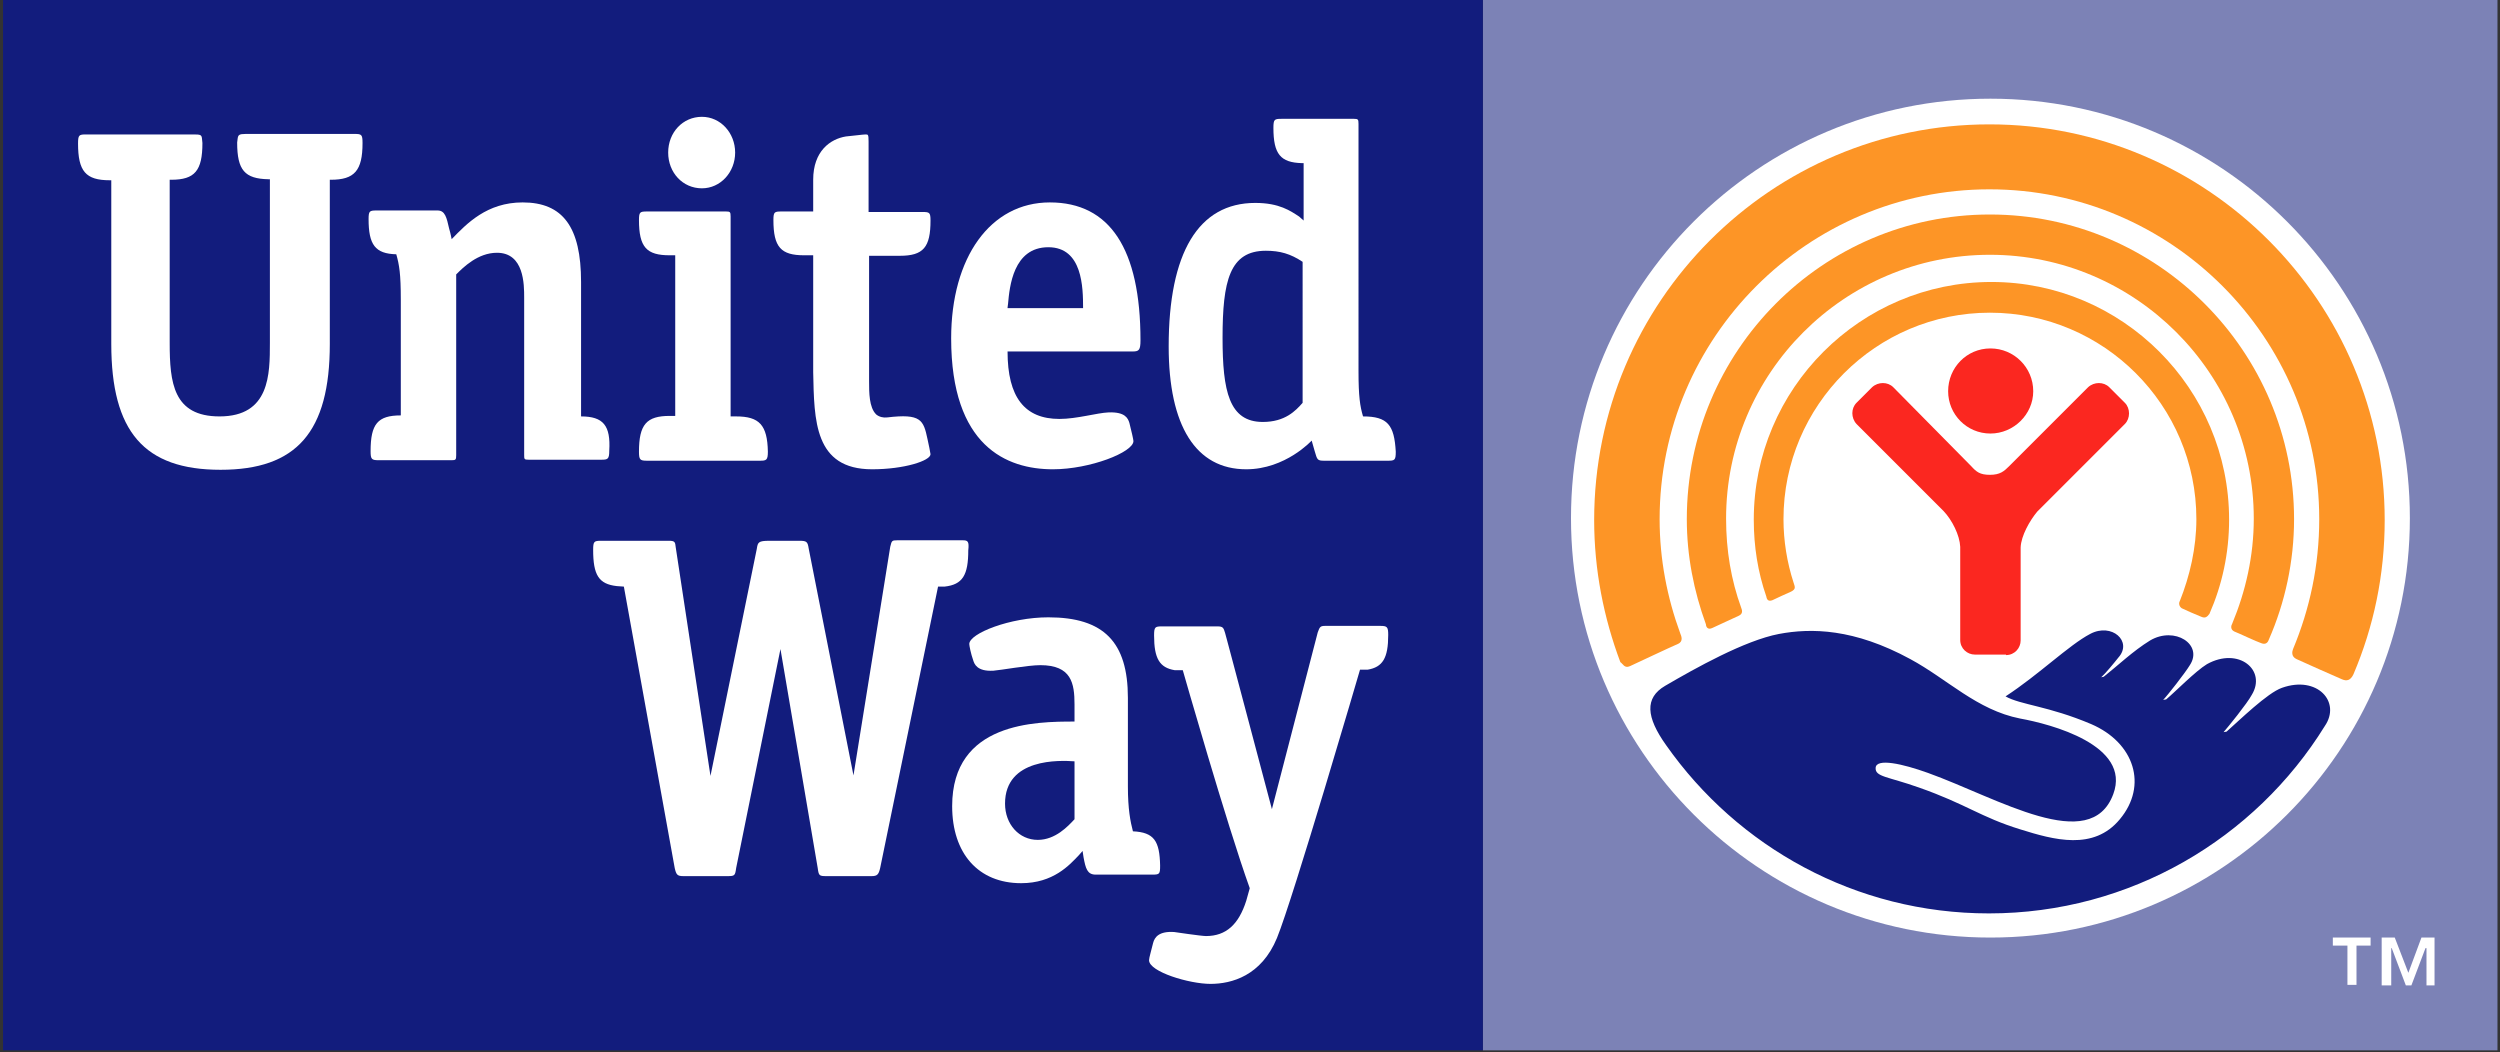
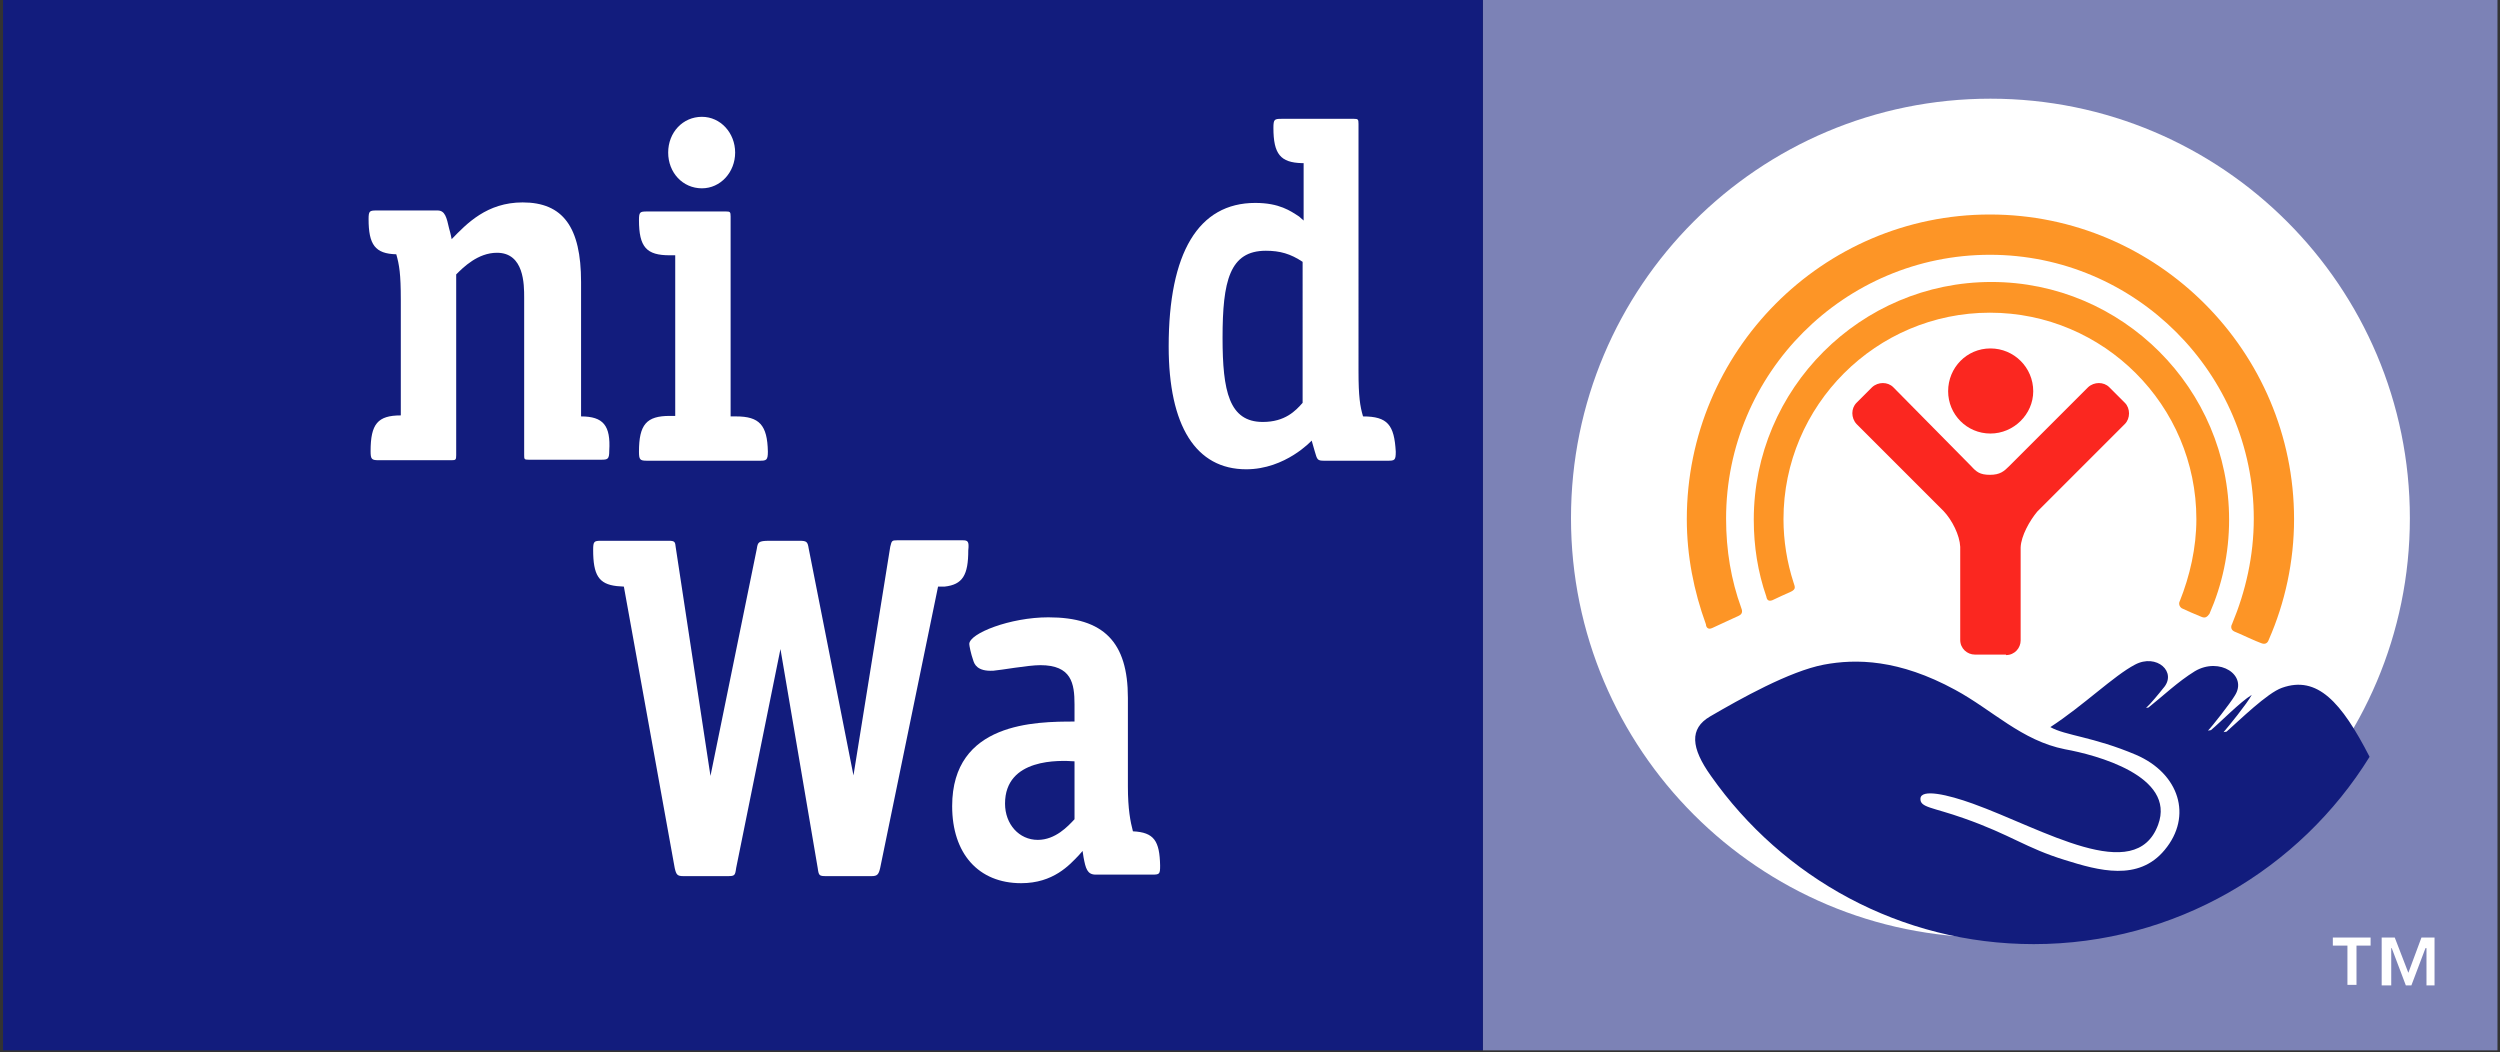
<svg xmlns="http://www.w3.org/2000/svg" version="1.1" id="Layer_1" x="0px" y="0px" viewBox="0 0 496.5 209" style="enable-background:new 0 0 496.5 209;" xml:space="preserve">
  <rect x="0" y="0" width="496.5" height="209" fill="#333333" stroke="none" />
  <style type="text/css">
	.st0{fill:#7C82B6;}
	.st1{fill:#FFFFFF;}
	.st2{fill:#FD9526;}
	.st3{fill:#FB2720;}
	.st4{fill:#121C7D;}
</style>
  <rect x="294.5" class="st0" width="201.5" height="208.6" />
  <path class="st1" d="M478.6,102.9c0,46-37.3,83.3-83.3,83.3S312,148.9,312,102.9s37.2-83.3,83.3-83.3  C441.3,19.6,478.6,56.9,478.6,102.9z" />
  <path class="st2" d="M352,119.2c0.8-0.4,2.8-1.3,3.7-1.7c1-0.5,0.8-0.9,0.5-1.8c-1.3-4-2-8.3-2-12.6c0-22.6,18.4-41,41-41  s41,18.4,41,41c0,5.7-1.3,11.3-3.3,16.3c-0.2,0.3-0.2,1,0.4,1.4c0.6,0.3,3.1,1.4,3.9,1.7c0.7,0.3,1.1,0.1,1.6-0.6  c2.5-5.7,3.9-12,3.9-18.7c0-26-21.2-47.2-47.2-47.2c-26,0-47.2,21.2-47.2,47.2c0,5.3,0.8,10.4,2.5,15.3  C350.9,119.1,351.2,119.5,352,119.2z" />
  <path class="st2" d="M340.1,124.7c1-0.5,4.4-2,5.2-2.4c0.9-0.4,0.7-1.1,0.5-1.6c-2-5.5-3-11.4-3-17.7c0-28.9,23.5-52.4,52.4-52.4  c28.8,0,52.4,23.5,52.4,52.4c0,7.4-1.6,14.4-4.3,20.9c-0.2,0.3-0.4,1.1,0.4,1.5c0.8,0.3,4.6,2.1,5.3,2.3c0.7,0.3,1.3,0.2,1.6-0.7  c3.2-7.3,5-15.5,5-23.9c0-33.3-27.1-60.5-60.4-60.5S335,69.8,335,103.1c0,7.3,1.4,14.3,3.8,20.9  C338.8,124.4,339.1,125.2,340.1,124.7z" />
-   <path class="st2" d="M323.7,132.3c1.1-0.5,8.3-3.9,9.5-4.4s0.7-1.6,0.5-2.1c-2.6-7.1-4.1-14.7-4.1-22.7c0-36.1,29.4-65.5,65.5-65.5  s65.5,29.4,65.5,65.5c0,9.2-1.9,17.9-5.2,25.8c-0.2,0.5-0.4,1.5,0.7,2c1.1,0.5,8,3.6,9,4c0.9,0.4,1.7,0.3,2.3-1  c4-9.4,6.2-19.7,6.2-30.6c0-43.3-35.2-78.6-78.5-78.6s-78.5,35.2-78.5,78.6c0,9.9,1.9,19.4,5.2,28.2  C322.3,131.8,322.6,132.8,323.7,132.3z" />
  <path class="st3" d="M395.3,86.1c4.6,0,8.5-3.8,8.5-8.4c0-4.7-3.8-8.5-8.5-8.5c-4.7,0-8.4,3.8-8.4,8.5  C386.9,82.3,390.6,86.1,395.3,86.1z" />
  <path class="st3" d="M398.4,130.1c1.7,0,2.9-1.4,2.9-2.9v-18.5c0.1-2.3,1.8-5.3,3.3-7.1L422,84.2c1.1-1.1,1.1-3.1,0-4.2l-3.1-3.1  c-1.1-1.1-3-1.1-4.2,0l-15.7,15.7c-1,1-1.8,1.7-3.8,1.7c-2,0-2.7-0.6-3.7-1.7L376,76.9c-1.1-1.1-3-1.1-4.2,0l-3.1,3.1  c-1.1,1.1-1.1,3,0,4.2l17.3,17.3c1.7,1.8,3.2,4.8,3.3,7.1v18.5c0,1.7,1.4,2.9,2.9,2.9H398.4z" />
-   <path class="st4" d="M453.2,136.6c-2.9,1-8.5,6.5-11,8.7l-0.6,0.1c0.8-0.9,4.7-5.7,5.6-7.4c3-4.9-2.6-9.6-8.9-6.1  c-2.3,1.4-6.3,5.5-8.1,7l-0.6,0.1c0.8-0.8,4.4-5.4,5.3-6.9c2.7-4.1-3-7.8-7.9-4.9c-3.4,2.1-6.3,4.9-9.2,7.2l-0.5,0.1  c0.8-0.7,2.7-3,3.4-3.9c2.9-3.2-1.3-7-5.6-4.7c-4.2,2.2-10.2,8.1-16.8,12.4c3,1.7,8.5,1.9,17,5.5c8.6,3.7,11.3,12.2,5.7,18.9  c-5.2,6.3-13.1,4.1-19.8,2c-7.8-2.4-10.7-5-20.1-8.3c-6.2-2.2-8.7-2.1-8.6-3.9c0.1-2,5.4-0.8,10.4,1c13.9,5,32.3,16.4,36.8,4.2  c3.6-9.7-12.4-13.9-18.5-15c-8.6-1.7-14.4-7.8-21.8-11.8c-11.2-6.1-19.7-6.2-26.1-5c-6.8,1.3-16.6,6.8-22.6,10.3  c-4.1,2.4-3.8,6.2,0.2,11.8c14.2,20.2,37.6,33.4,64.1,33.4c28.1,0,52.9-14.9,66.7-37.2C465,139.4,460.2,134.1,453.2,136.6z" />
+   <path class="st4" d="M453.2,136.6c-2.9,1-8.5,6.5-11,8.7l-0.6,0.1c0.8-0.9,4.7-5.7,5.6-7.4c-2.3,1.4-6.3,5.5-8.1,7l-0.6,0.1c0.8-0.8,4.4-5.4,5.3-6.9c2.7-4.1-3-7.8-7.9-4.9c-3.4,2.1-6.3,4.9-9.2,7.2l-0.5,0.1  c0.8-0.7,2.7-3,3.4-3.9c2.9-3.2-1.3-7-5.6-4.7c-4.2,2.2-10.2,8.1-16.8,12.4c3,1.7,8.5,1.9,17,5.5c8.6,3.7,11.3,12.2,5.7,18.9  c-5.2,6.3-13.1,4.1-19.8,2c-7.8-2.4-10.7-5-20.1-8.3c-6.2-2.2-8.7-2.1-8.6-3.9c0.1-2,5.4-0.8,10.4,1c13.9,5,32.3,16.4,36.8,4.2  c3.6-9.7-12.4-13.9-18.5-15c-8.6-1.7-14.4-7.8-21.8-11.8c-11.2-6.1-19.7-6.2-26.1-5c-6.8,1.3-16.6,6.8-22.6,10.3  c-4.1,2.4-3.8,6.2,0.2,11.8c14.2,20.2,37.6,33.4,64.1,33.4c28.1,0,52.9-14.9,66.7-37.2C465,139.4,460.2,134.1,453.2,136.6z" />
  <rect x="0.6" class="st4" width="293.9" height="208.6" />
  <path class="st1" d="M481.9,195.7v-7.4h-0.2l-2.8,7.4h-1.1l-2.8-7.4h-0.1v7.4H473v-9.5h2.6l2.7,7l2.6-7h2.6v9.5H481.9z M468,187.8  v7.8h-1.8v-7.8h-2.9v-1.6h7.5v1.6H468z" />
-   <path class="st1" d="M228.2,190.7c0,2.3,8,4.7,12.2,4.7c4.2,0,10.1-1.6,13.2-9.1c3.2-7.8,16.5-53.3,16.5-53.3h1.5  c3-0.5,4.1-2.3,4.1-6.9c0-1.6-0.2-1.8-1.6-1.8h-10.9c-1,0-1.1,0.2-1.5,1.3l-9.1,35.1c0,0-9.3-35.1-9.3-35c-0.3-1-0.4-1.3-1.5-1.3  h-11c-1.4,0-1.6,0.1-1.6,1.8c0,4.6,1.1,6.4,4.1,6.9h1.6c0,0,8.7,30.5,13.3,43.3l-0.7,2.5c-1.5,4.7-4,7-8,7c-0.9,0-6.3-0.8-6.3-0.8  c-3-0.2-3.9,1-4.2,2.2C228.7,188.6,228.2,190.2,228.2,190.7z" />
  <path class="st1" d="M191.2,107.3h-13c-1.1,0-1.1,0.1-1.4,1.3l-7.3,45.4l-8.9-45.1c-0.2-1.3-0.4-1.5-1.8-1.5h-6  c-2.2,0-2.3,0.3-2.5,1.6l-9.2,45.1l-6.9-45.4c-0.1-1.1-0.2-1.3-1.4-1.3h-13.4c-1.4,0-1.6,0.1-1.6,1.8c0,5,1.1,6.8,4.7,7.2l1.4,0.1  l10.1,55.9c0.3,1.3,0.5,1.6,1.7,1.6h8.8c1.4,0,1.5-0.1,1.7-1.6l8.8-43.5l7.4,43.5c0.2,1.5,0.3,1.6,1.7,1.6h9c1.1,0,1.4-0.3,1.7-1.6  l11.5-55.9h1.3c3.6-0.4,4.7-2.3,4.7-7.2C192.5,107.5,192.2,107.3,191.2,107.3z" />
  <path class="st1" d="M225,165.1c-0.5-1.9-1-4.4-1-8.9v-17.6c0-11.1-4.8-16-15.8-16c-7.6,0-15.7,3.2-15.7,5.3c0,0.3,0.3,1.9,0.8,3.3  c0.2,0.6,0.7,2.2,4,2c1.4-0.1,6.9-1.1,9.3-1.1c6.2,0,6.8,3.6,6.8,7.8v3.4c-7.7,0-24.3,0.1-24.3,16.8c0,9.4,5.2,15.3,13.7,15.3  c6.4,0,9.6-3.6,11.5-5.6l0.7-0.8l0.2,1.3c0.4,2.1,0.7,3.4,2.4,3.4h11.2c1.5,0,1.6-0.1,1.6-1.8C230.3,167,229.2,165.3,225,165.1z   M213.4,162.7c-1.3,1.4-3.8,4.1-7.3,4.1c-3.7,0-6.5-3.1-6.5-7.2c0-9.1,10.9-8.6,13.8-8.4V162.7z" />
  <path class="st1" d="M146.2,82.7h-1.1V43c0-0.9-0.1-1-0.9-1h-15.7c-1.4,0-1.6,0.1-1.6,1.7c0,5.4,1.5,7,6.1,7h1.1v31.9H133  c-4.6,0-6.1,1.7-6.1,7.1c0,1.6,0.2,1.8,1.6,1.8h22.4c1.3,0,1.6-0.1,1.6-1.8C152.4,84.4,150.8,82.7,146.2,82.7z" />
  <path class="st1" d="M139.4,23.2c-3.8,0-6.7,3.1-6.7,7.1s2.9,7.1,6.7,7.1c3.7,0,6.6-3.2,6.6-7.1S143.1,23.2,139.4,23.2z" />
-   <path class="st1" d="M65.4,35.7h0.3c4.7,0,6.3-1.8,6.3-7.3c0-1.7-0.2-1.8-1.6-1.8H48.8c-1.3,0-1.5,0.2-1.6,0.9l-0.1,0.8  c0,5.5,1.5,7.2,6.2,7.3h0.3v32.5c0,6.2,0,14.6-10,14.6c-9.2,0-9.9-6.7-9.9-14.6V35.7h0.3c4.7,0,6.2-1.8,6.2-7.3l-0.1-1  c-0.1-0.6-0.3-0.7-1.6-0.7H17.1c-1.4,0-1.6,0.1-1.6,1.8c0,5.5,1.5,7.3,6.3,7.3h0.3v32.5c0,17.4,6.5,25,21.7,25  c15.1,0,21.7-7.5,21.7-25V35.7H65.4z" />
  <path class="st1" d="M115.4,82.7V56c0-10.9-3.6-15.8-11.6-15.8c-7.1,0-11.1,4.2-14.1,7.3c-0.2-1.1-0.5-2.1-0.5-2.1  c-0.5-2.2-0.8-3.6-2.3-3.6H74.8c-1.4,0-1.6,0.1-1.6,1.7c0,5.1,1.3,6.9,5.5,7c0.6,2.1,0.9,3.9,0.9,9v23c-4.6,0-6,1.7-6,7.1  c0,1.6,0.2,1.8,1.6,1.8h14.5c0.8,0,0.9-0.1,0.9-1V54.5c1.4-1.4,4.3-4.3,8.1-4.3c5.4,0,5.4,6.3,5.4,8.9v31.2c0,0.9,0,1,0.9,1h14.4  c1.3,0,1.6-0.1,1.6-1.8C121.3,84.5,119.8,82.7,115.4,82.7z" />
-   <path class="st1" d="M173.2,93.2c6.4,0,11.6-1.7,11.6-3c0-0.2-0.4-2.1-0.6-3c-0.8-3.8-1.3-5.1-8-4.3c-0.8,0.1-1.6-0.1-2.2-0.6  c-1.4-1.4-1.4-4.3-1.4-6.6V50.8h6.1c4.7,0,6.1-1.7,6.1-7c0-1.6-0.2-1.7-1.6-1.7h-10.7v-14c0-1.4-0.1-1.4-0.6-1.4  c-0.5,0-2.7,0.3-3.9,0.4c-3.1,0.5-6.5,2.9-6.5,8.6V42h-6.3c-1.4,0-1.6,0.1-1.6,1.7c0,5.4,1.5,7,6.1,7h1.8v23.2  C161.7,83.5,161.7,93.2,173.2,93.2z" />
-   <path class="st1" d="M226.5,67.6c0-18.2-6.1-27.4-18-27.4c-11.8,0-19.6,10.9-19.6,27c0,21.4,11,26,20.2,26c7.4,0,16-3.4,16-5.6  c0-0.3-0.4-2-0.8-3.6c-0.3-1-0.9-2.2-4.1-2.1c-2.4,0.1-6.3,1.3-9.8,1.3c-6.9,0-10.3-4.3-10.3-13.4h24.9  C226.2,69.8,226.5,69.5,226.5,67.6z M200.1,61.1l0.1-0.8c0.3-3.3,1-11.2,8-11.2c6.8,0,6.9,8,6.9,12.1h-15V61.1z" />
  <path class="st1" d="M270.7,82.7c-0.6-2-0.9-4-0.9-8.9V24.6c0-0.9-0.1-1-0.9-1h-14.4c-1.4,0-1.6,0.1-1.6,1.8c0,5.2,1.4,6.9,5.7,7  h0.3v11.4L258,43c-1.7-1.1-3.9-2.7-8.7-2.7c-11.3,0-17.2,9.9-17.2,28.5c0,15.8,5.4,24.4,15.4,24.4c7.8,0,13-5.7,13-5.7l0.6,2.1  c0.5,1.7,0.5,1.9,1.9,1.9h12.6c1.4,0,1.6-0.1,1.6-1.8C276.9,84.4,275.6,82.7,270.7,82.7z M250.8,83.8c-6.7,0-8-6.1-8-16.7  c0-11.3,1.4-17.3,8.6-17.3c2.8,0,4.9,0.6,7.3,2.2V80C257.3,81.6,255.2,83.8,250.8,83.8z" />
</svg>